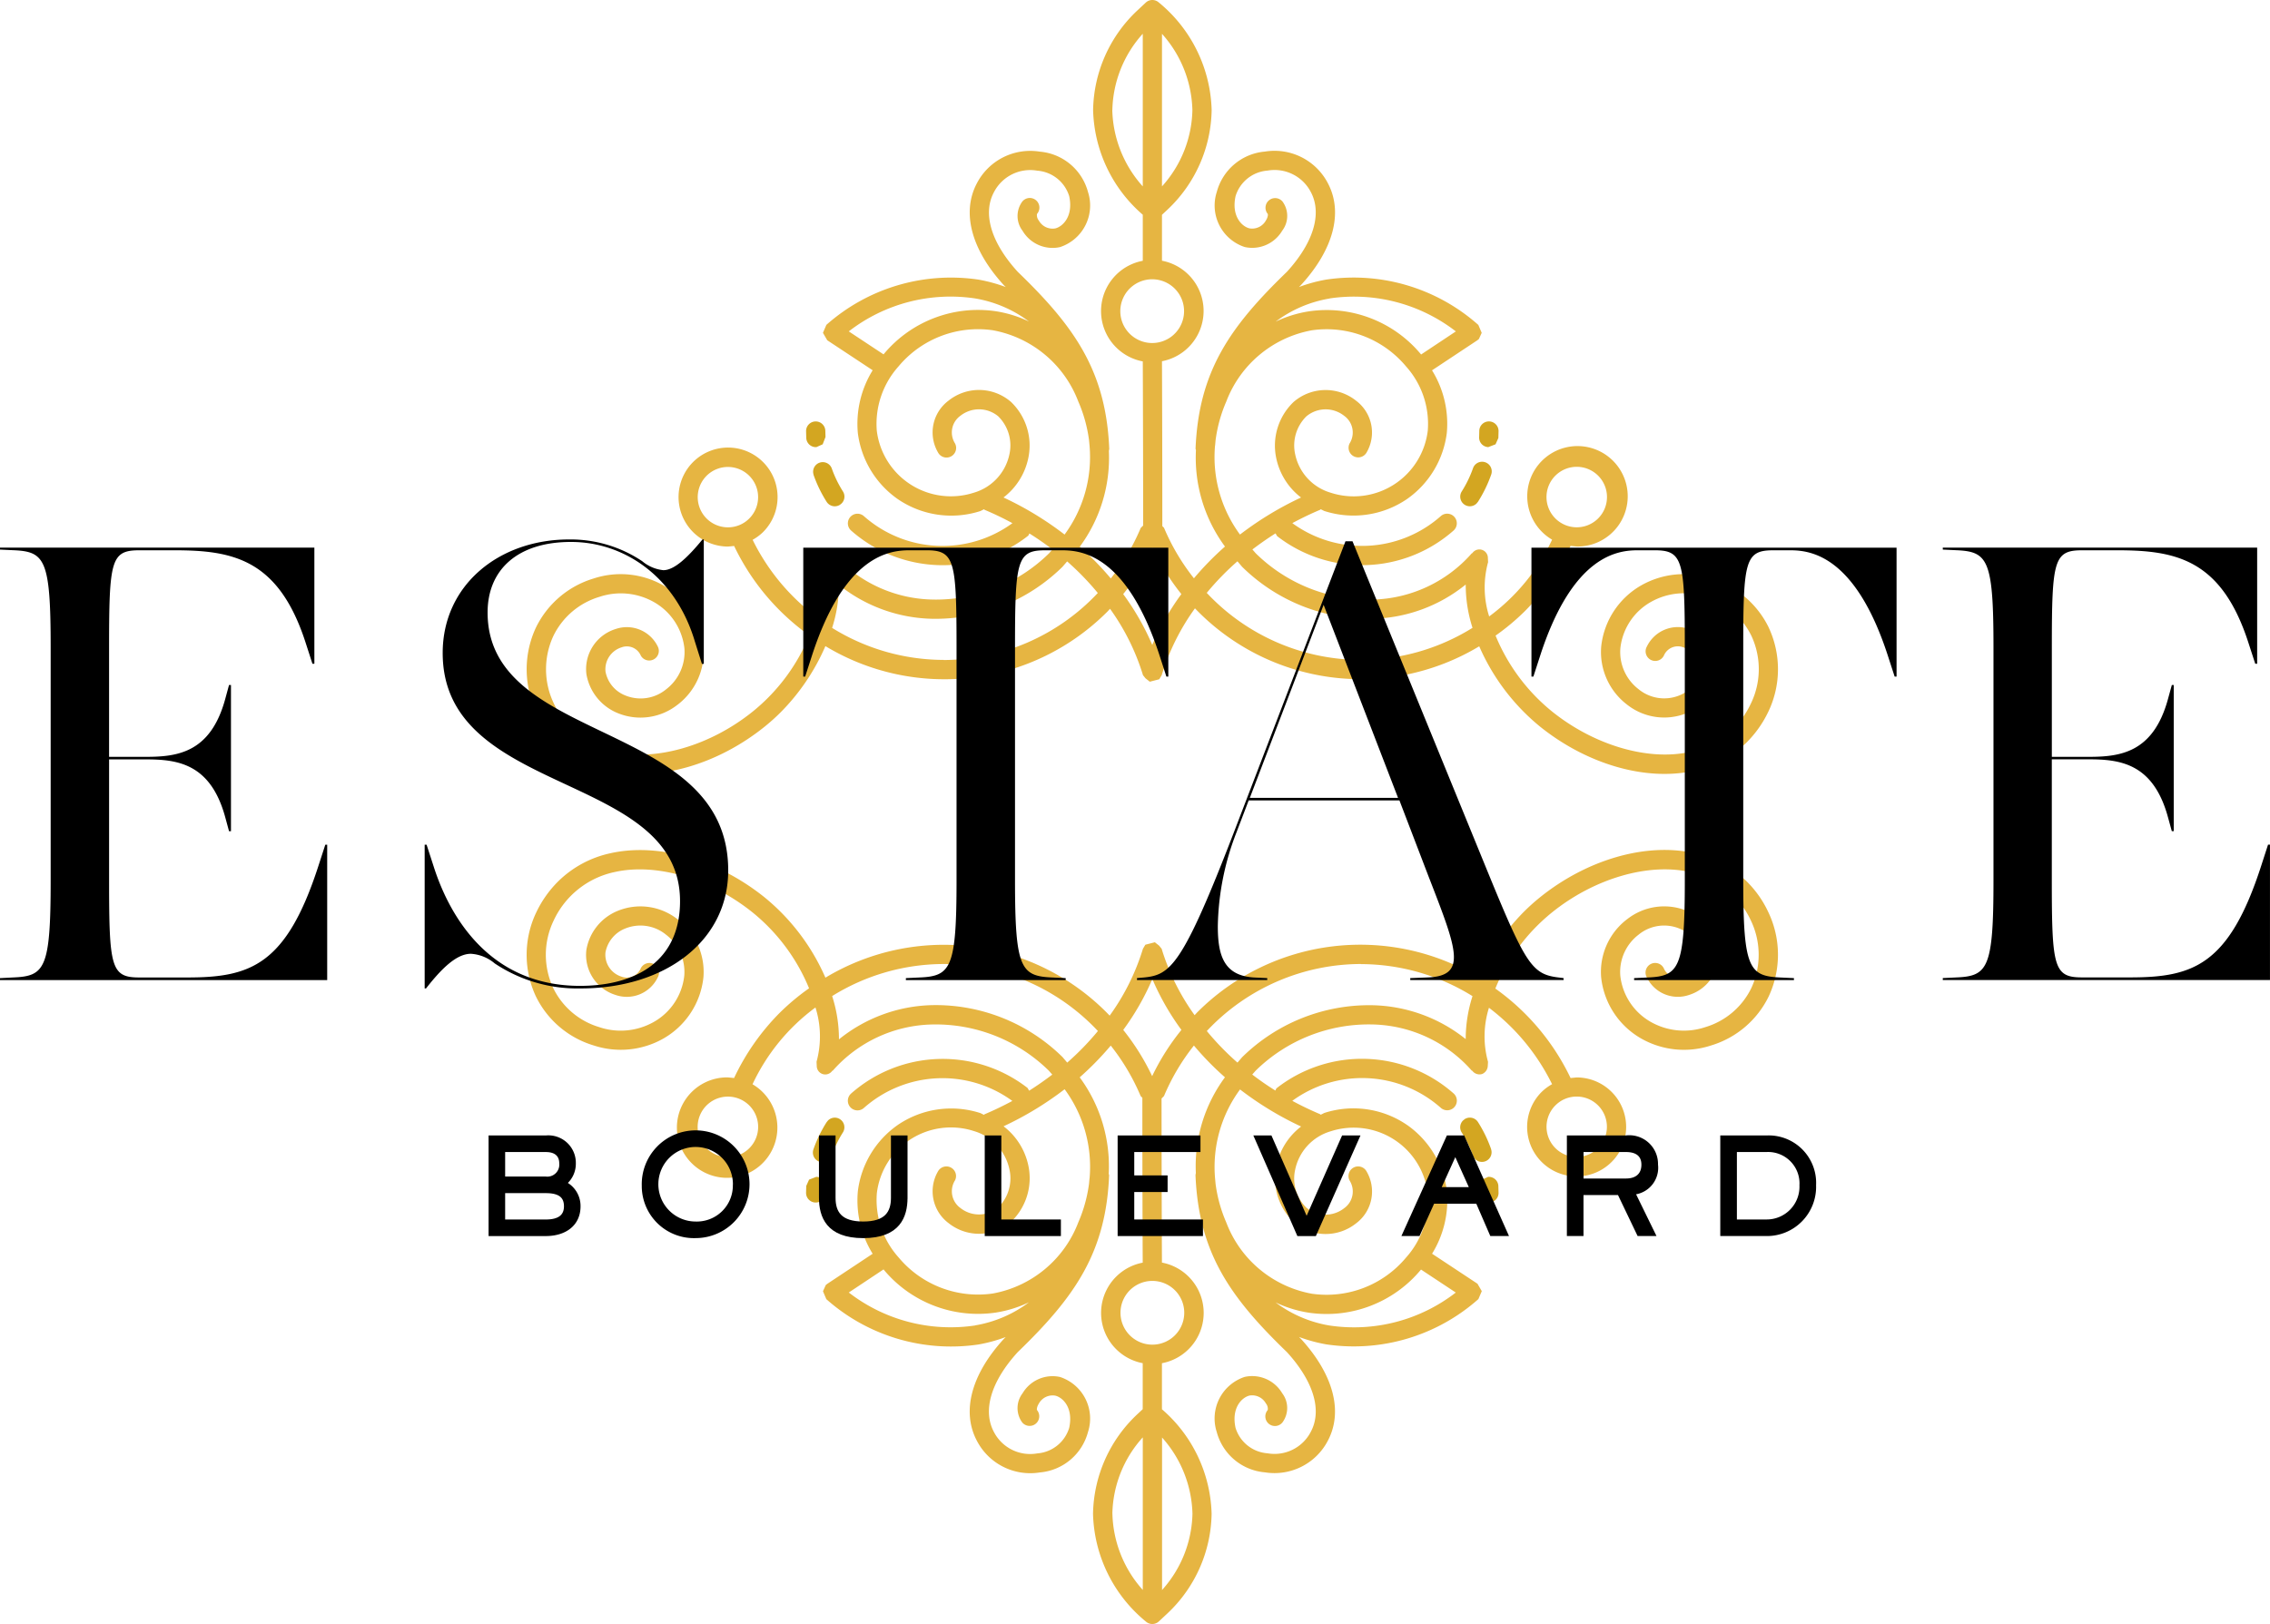
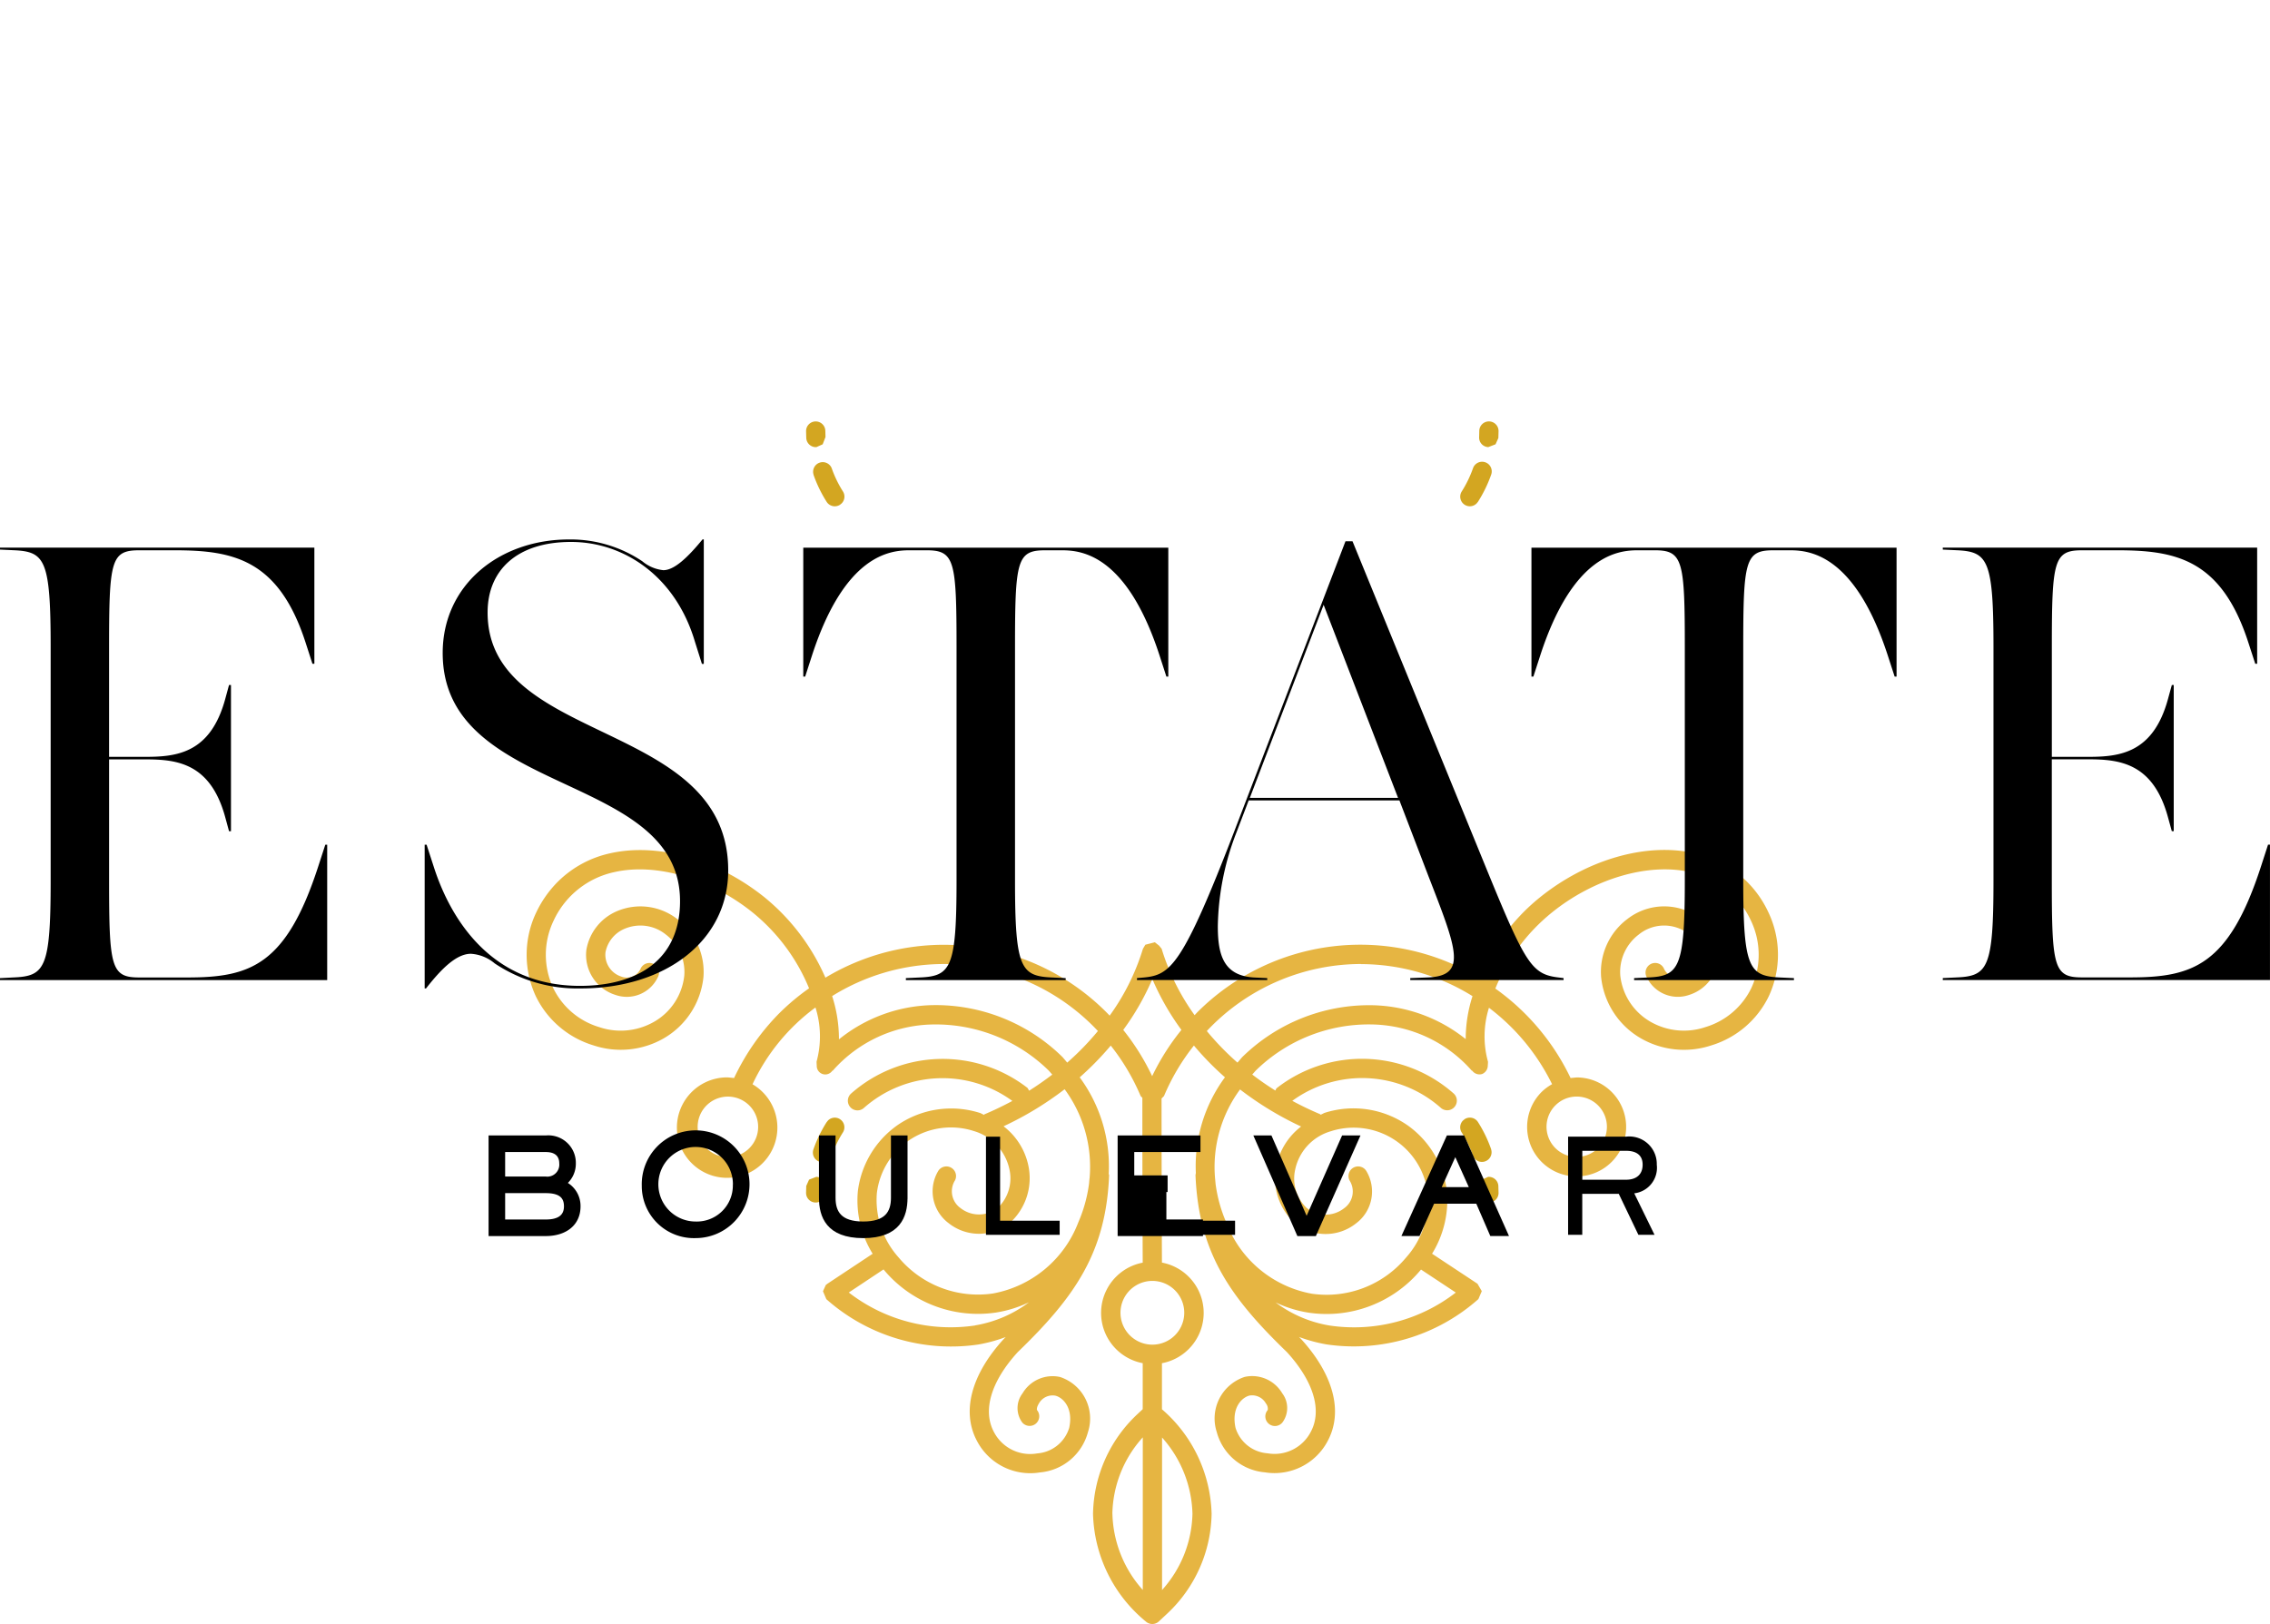
<svg xmlns="http://www.w3.org/2000/svg" width="166.902" height="119.43" viewBox="0 0 166.902 119.43">
  <defs>
    <style>.a{fill:#d3a621;}.b{fill:#e6b542;}.c,.d{stroke:#000;stroke-width:0.181px;}.d{fill:none;}</style>
  </defs>
  <g transform="translate(36.013 0)">
    <path class="a" d="M173.181,92.065l.463-.207.207-.538-.012-.436a.708.708,0,0,0-1.416,0l.014.515a.705.705,0,0,0,.745.666" transform="translate(-149.169 -59.182)" />
    <path class="a" d="M173.928,99.758a9.583,9.583,0,0,0,.968,2,.708.708,0,0,0,.978.218l.122-.1a.706.706,0,0,0,.1-.878,8.355,8.355,0,0,1-.828-1.71.708.708,0,0,0-1.335.469" transform="translate(-150.13 -64.852)" />
-     <path class="b" d="M203.974,46.151a6.936,6.936,0,0,0-4.234-3.6,6.355,6.355,0,0,0-5.135.5,5.9,5.9,0,0,0-2.948,4.507,4.866,4.866,0,0,0,1.869,4.24l.032.025a4.407,4.407,0,0,0,4.405.619,3.772,3.772,0,0,0,2.3-2.864,3.081,3.081,0,0,0-2.143-3.318,2.526,2.526,0,0,0-3.105,1.294.708.708,0,1,0,1.251.662,1.114,1.114,0,0,1,1.424-.607,1.687,1.687,0,0,1,1.17,1.786,2.353,2.353,0,0,1-1.452,1.75,2.967,2.967,0,0,1-3-.454,3.442,3.442,0,0,1-1.341-3.021,4.46,4.46,0,0,1,2.249-3.4,4.931,4.931,0,0,1,4.006-.375,5.512,5.512,0,0,1,3.373,2.858,5.792,5.792,0,0,1-.023,4.972,6.4,6.4,0,0,1-4.489,3.574c-3.062.689-7.043-.48-10.14-2.971a14.045,14.045,0,0,1-4.152-5.58,16.863,16.863,0,0,0,2.178-1.823,17.147,17.147,0,0,0,3.335-4.775l.456.047a3.694,3.694,0,1,0-1.813-.506,14.779,14.779,0,0,1-4.627,5.647,7.041,7.041,0,0,1-.079-3.992l-.006-.108-.009-.189a.626.626,0,0,0-1.14-.37l-.049.023A10.012,10.012,0,0,1,174.8,44.1a11.869,11.869,0,0,1-8.537-3.4l-.251-.287c.547-.418,1.111-.811,1.7-1.184l.115.2a10.179,10.179,0,0,0,12.984-.416l.029-.029a.708.708,0,0,0-.971-1.029,8.718,8.718,0,0,1-10.922.521c.66-.355,1.343-.687,2.048-.983l.04-.041.258.129.044.014a6.981,6.981,0,0,0,6.046-.893l.023-.016a6.982,6.982,0,0,0,2.9-4.848,7.449,7.449,0,0,0-1.088-4.6l3.335-2.211.111-.09.207-.456-.247-.582a13.8,13.8,0,0,0-11.177-3.335,11.185,11.185,0,0,0-2.012.549L169.55,21l.032-.032c2.4-2.619,3.117-5.353,1.974-7.5a4.419,4.419,0,0,0-4.627-2.317,4.017,4.017,0,0,0-3.536,2.971,3.215,3.215,0,0,0,2.053,4.048,2.56,2.56,0,0,0,2.757-1.2,1.788,1.788,0,0,0,.025-2.143.708.708,0,0,0-1.088.907c.018.023.035.21-.136.483a1.151,1.151,0,0,1-1.215.579c-.562-.14-1.334-.91-1.014-2.371a2.665,2.665,0,0,1,2.35-1.876,3.007,3.007,0,0,1,3.184,1.579c.84,1.581.2,3.717-1.757,5.862-4.179,4.037-6.491,7.311-6.72,13.024l.029.084a11.014,11.014,0,0,0,2.135,7.1,22.051,22.051,0,0,0-2.283,2.335,15.913,15.913,0,0,1-2.2-3.714l-.125-.125c0-4.042-.008-8.113-.025-12.125a3.762,3.762,0,0,0,0-7.392V15.8l.413-.386a10.274,10.274,0,0,0,3.24-7.311A10.6,10.6,0,0,0,159.122.178a.709.709,0,0,0-.933,0l-.654.611A10.273,10.273,0,0,0,154.3,8.1a10.519,10.519,0,0,0,3.652,7.695v3.387a3.765,3.765,0,0,0,0,7.4c.018,3.993.026,8.043.029,12.068l-.18.181a15.808,15.808,0,0,1-2.2,3.714,21.549,21.549,0,0,0-2.282-2.335,11,11,0,0,0,2.14-7.04l.027-.149c-.233-5.713-2.542-8.988-6.724-13.024-1.957-2.145-2.6-4.281-1.754-5.859a3,3,0,0,1,3.184-1.583,2.666,2.666,0,0,1,2.35,1.873c.317,1.463-.456,2.23-1.02,2.373a1.156,1.156,0,0,1-1.213-.579.622.622,0,0,1-.136-.483.707.707,0,1,0-1.084-.907,1.791,1.791,0,0,0,.023,2.143,2.562,2.562,0,0,0,2.756,1.2,3.218,3.218,0,0,0,2.057-4.048,4.02,4.02,0,0,0-3.539-2.971,4.422,4.422,0,0,0-4.626,2.317c-1.143,2.143-.422,4.877,1.974,7.5l.031.032.111.108a11.445,11.445,0,0,0-2.012-.547,13.8,13.8,0,0,0-11.177,3.33l-.251.585.317.546,3.339,2.207a7.49,7.49,0,0,0-1.091,4.609,7,7,0,0,0,2.906,4.845l.025.017a6.973,6.973,0,0,0,6.049.893l.041-.014.258-.129.04.041q1.055.444,2.048.983a8.723,8.723,0,0,1-10.926-.521.708.708,0,0,0-.941,1.058,10.181,10.181,0,0,0,12.986.416l.064-.058.061-.14c.591.37,1.154.761,1.7,1.178l-.251.285v0a11.874,11.874,0,0,1-8.541,3.4,10.009,10.009,0,0,1-7.339-3.387l-.047-.02a.661.661,0,0,0-.721-.239.673.673,0,0,0-.42.6l-.011.189-.005.111a7.023,7.023,0,0,1-.07,3.972,15.694,15.694,0,0,1-4.641-5.621,3.545,3.545,0,0,0,.765-.566,3.64,3.64,0,1,0-2.57,1.063l.445-.043a17.14,17.14,0,0,0,5.531,6.58,14.006,14.006,0,0,1-4.161,5.595c-3.1,2.5-7.078,3.664-10.137,2.975a6.4,6.4,0,0,1-4.493-3.574,5.817,5.817,0,0,1-.023-4.974,5.515,5.515,0,0,1,3.376-2.859,4.941,4.941,0,0,1,4,.378,4.472,4.472,0,0,1,2.251,3.4,3.45,3.45,0,0,1-1.344,3.021,2.957,2.957,0,0,1-3,.451A2.351,2.351,0,0,1,118.45,49.4a1.686,1.686,0,0,1,1.171-1.786,1.117,1.117,0,0,1,1.425.607.708.708,0,0,0,1.251-.662,2.532,2.532,0,0,0-3.109-1.294,3.085,3.085,0,0,0-2.143,3.318,3.782,3.782,0,0,0,2.3,2.864,4.4,4.4,0,0,0,4.405-.619l.035-.025a4.874,4.874,0,0,0,1.869-4.24,5.9,5.9,0,0,0-2.951-4.507,6.362,6.362,0,0,0-5.135-.506,6.931,6.931,0,0,0-4.234,3.606,7.253,7.253,0,0,0,.029,6.2,7.794,7.794,0,0,0,5.456,4.34c3.518.788,7.862-.46,11.334-3.254a14.672,14.672,0,0,0,1.178-1.059,15.785,15.785,0,0,0,3.286-4.862,16.924,16.924,0,0,0,20.753-2.556l.174-.189a16.709,16.709,0,0,1,2.425,4.886l.07.084.113.142.253.2.061.05.7-.18.178-.3a16.7,16.7,0,0,1,2.445-4.915,16.879,16.879,0,0,0,20.9,2.791,15.729,15.729,0,0,0,4.464,5.9c3.475,2.795,7.816,4.039,11.337,3.254a7.829,7.829,0,0,0,3.87-2.094,8.143,8.143,0,0,0,1.583-2.245,7.237,7.237,0,0,0,.028-6.2M188.287,34.985a2.224,2.224,0,1,1-.652,1.576,2.219,2.219,0,0,1,.652-1.576m-60.839,3.8a2.22,2.22,0,1,1,1.57-.649,2.2,2.2,0,0,1-1.57.649m44.241-16.834a12.238,12.238,0,0,1,9.282,2.425l-2.558,1.7-.021-.032a9.014,9.014,0,0,0-8.212-3.146,8.816,8.816,0,0,0-2.457.759,9.1,9.1,0,0,1,3.967-1.7M163.27,32.763l.035-.389a10.552,10.552,0,0,1,.788-2.843,8.325,8.325,0,0,1,6.292-5.237,7.607,7.607,0,0,1,6.927,2.66,6.328,6.328,0,0,1,1.594,4.722,5.486,5.486,0,0,1-7.148,4.56,3.741,3.741,0,0,1-2.6-2.817,3.006,3.006,0,0,1,.818-2.792,2.2,2.2,0,0,1,2.782-.045,1.512,1.512,0,0,1,.4,2.035.708.708,0,0,0,1.249.666,2.921,2.921,0,0,0-.774-3.811,3.59,3.59,0,0,0-4.6.1,4.444,4.444,0,0,0-1.271,4.112,4.909,4.909,0,0,0,1.827,2.908,24.088,24.088,0,0,0-4.49,2.725,9.611,9.611,0,0,1-1.834-6.553M161.6,8.1a8.621,8.621,0,0,1-2.236,5.611l0-11.221A8.711,8.711,0,0,1,161.6,8.1m-5.885,0a8.656,8.656,0,0,1,2.236-5.615V13.711A8.725,8.725,0,0,1,155.71,8.1M156.3,22.88a2.344,2.344,0,1,1,.686,1.663,2.336,2.336,0,0,1-.686-1.663m-19.965,1.494a12.214,12.214,0,0,1,9.279-2.425,9.114,9.114,0,0,1,3.972,1.7,8.783,8.783,0,0,0-2.459-.759,9.012,9.012,0,0,0-8.212,3.146l-.023.029ZM147.711,36.59a4.9,4.9,0,0,0,1.826-2.908,4.447,4.447,0,0,0-1.267-4.114,3.587,3.587,0,0,0-4.6-.1,2.921,2.921,0,0,0-.774,3.809.708.708,0,1,0,1.251-.664,1.508,1.508,0,0,1,.395-2.032,2.206,2.206,0,0,1,2.786.043,3.01,3.01,0,0,1,.818,2.792,3.737,3.737,0,0,1-2.6,2.817,5.49,5.49,0,0,1-7.151-4.56,6.333,6.333,0,0,1,1.594-4.719,7.61,7.61,0,0,1,6.927-2.664,8.317,8.317,0,0,1,6.293,5.237A10.531,10.531,0,0,1,154,32.368l.038.409a9.614,9.614,0,0,1-1.836,6.54,23.892,23.892,0,0,0-4.492-2.728m-4.4,11.946a15.593,15.593,0,0,1-8.2-2.355,10.351,10.351,0,0,0,.5-3.161,11.346,11.346,0,0,0,6.86,2.492,13.324,13.324,0,0,0,9.576-3.82v0l.345-.4a20.131,20.131,0,0,1,2.254,2.323,15.568,15.568,0,0,1-11.338,4.929m15.343-1.108a18.787,18.787,0,0,0-2.138-3.74,17.177,17.177,0,0,0,2.152-3.4,17.311,17.311,0,0,0,2.125,3.4,18.9,18.9,0,0,0-2.14,3.74M174,48.535a15.578,15.578,0,0,1-11.344-4.929,19.955,19.955,0,0,1,2.256-2.323l.346.407a13.3,13.3,0,0,0,9.572,3.82,11.3,11.3,0,0,0,6.866-2.518,10.346,10.346,0,0,0,.5,3.184,15.573,15.573,0,0,1-8.2,2.358" transform="translate(-109.942 -0.003)" />
    <path class="a" d="M316.394,91.321a.7.7,0,0,0,.671.741l.535-.207.207-.463.014-.512a.708.708,0,0,0-1.416,0Z" transform="translate(-243.653 -59.18)" />
    <path class="a" d="M313.29,99.292a8.479,8.479,0,0,1-.829,1.707.71.71,0,0,0,.219.977.7.7,0,0,0,.878-.1l.1-.122a9.73,9.73,0,0,0,.971-2,.708.708,0,0,0-1.337-.468" transform="translate(-241.001 -64.853)" />
    <path class="a" d="M317.063,251.79,316.6,252l-.207.538.012.436a.708.708,0,0,0,1.416,0l-.014-.515a.705.705,0,0,0-.745-.666" transform="translate(-243.653 -165.242)" />
    <path class="a" d="M314.624,241.463a9.655,9.655,0,0,0-.968-2,.708.708,0,0,0-.978-.218l-.122.1a.706.706,0,0,0-.1.878,8.35,8.35,0,0,1,.828,1.71.708.708,0,0,0,1.336-.468" transform="translate(-240.999 -156.94)" />
    <path class="b" d="M113.331,192.635a6.936,6.936,0,0,0,4.234,3.6,6.355,6.355,0,0,0,5.135-.5,5.9,5.9,0,0,0,2.948-4.507,4.866,4.866,0,0,0-1.869-4.24l-.032-.025a4.406,4.406,0,0,0-4.405-.619,3.772,3.772,0,0,0-2.3,2.864,3.081,3.081,0,0,0,2.143,3.318,2.526,2.526,0,0,0,3.106-1.294.708.708,0,1,0-1.251-.662,1.115,1.115,0,0,1-1.425.607,1.687,1.687,0,0,1-1.169-1.786,2.353,2.353,0,0,1,1.452-1.75,2.967,2.967,0,0,1,3,.454,3.445,3.445,0,0,1,1.341,3.021,4.46,4.46,0,0,1-2.249,3.4,4.931,4.931,0,0,1-4.007.375,5.509,5.509,0,0,1-3.373-2.858,5.792,5.792,0,0,1,.023-4.972,6.4,6.4,0,0,1,4.489-3.574c3.062-.689,7.043.479,10.14,2.971a14.044,14.044,0,0,1,4.152,5.58,16.865,16.865,0,0,0-2.178,1.823,17.147,17.147,0,0,0-3.335,4.775l-.456-.047a3.694,3.694,0,1,0,1.813.506,14.78,14.78,0,0,1,4.627-5.647,7.041,7.041,0,0,1,.079,3.992l.006.108.009.189a.627.627,0,0,0,1.14.37l.049-.023a10.013,10.013,0,0,1,7.34-3.387,11.869,11.869,0,0,1,8.537,3.4l.251.287c-.547.418-1.111.811-1.7,1.184l-.115-.2a10.179,10.179,0,0,0-12.984.416l-.029.029a.708.708,0,0,0,.971,1.029,8.718,8.718,0,0,1,10.922-.521c-.66.355-1.344.687-2.048.983l-.04.041-.258-.129-.044-.014a6.981,6.981,0,0,0-6.046.893l-.023.017a6.981,6.981,0,0,0-2.9,4.848,7.449,7.449,0,0,0,1.088,4.6l-3.335,2.211-.111.09-.207.456.247.582a13.8,13.8,0,0,0,11.177,3.335,11.189,11.189,0,0,0,2.012-.549l-.108.108-.032.032c-2.4,2.619-3.117,5.353-1.974,7.5a4.419,4.419,0,0,0,4.627,2.317,4.017,4.017,0,0,0,3.536-2.971,3.215,3.215,0,0,0-2.053-4.048,2.562,2.562,0,0,0-2.757,1.2,1.787,1.787,0,0,0-.025,2.143.708.708,0,0,0,1.088-.907c-.018-.023-.035-.21.136-.483a1.151,1.151,0,0,1,1.215-.579c.562.14,1.334.91,1.014,2.371a2.663,2.663,0,0,1-2.35,1.875A3,3,0,0,1,147,224.656c-.84-1.582-.2-3.716,1.757-5.862,4.179-4.037,6.491-7.311,6.72-13.024l-.03-.084a11,11,0,0,0-2.134-7.1,22.051,22.051,0,0,0,2.283-2.335,15.932,15.932,0,0,1,2.2,3.714l.124.125c0,4.042.009,8.113.026,12.125a3.762,3.762,0,0,0,0,7.392v3.385l-.413.386a10.274,10.274,0,0,0-3.24,7.311,10.6,10.6,0,0,0,3.891,7.924.709.709,0,0,0,.934,0l.654-.611a10.273,10.273,0,0,0,3.24-7.31,10.519,10.519,0,0,0-3.652-7.695v-3.387a3.765,3.765,0,0,0,0-7.4c-.018-3.993-.026-8.043-.029-12.068l.18-.181a15.837,15.837,0,0,1,2.2-3.714,21.544,21.544,0,0,0,2.282,2.335,11,11,0,0,0-2.14,7.04l-.026.149c.233,5.713,2.542,8.988,6.724,13.024,1.957,2.147,2.6,4.281,1.754,5.859a3,3,0,0,1-3.184,1.581,2.662,2.662,0,0,1-2.35-1.872c-.317-1.463.456-2.23,1.02-2.373a1.156,1.156,0,0,1,1.213.579.622.622,0,0,1,.136.483.707.707,0,1,0,1.084.907,1.791,1.791,0,0,0-.023-2.143,2.562,2.562,0,0,0-2.756-1.2,3.218,3.218,0,0,0-2.057,4.048,4.019,4.019,0,0,0,3.539,2.971,4.422,4.422,0,0,0,4.626-2.317c1.143-2.143.422-4.877-1.974-7.5l-.031-.032-.111-.108a11.439,11.439,0,0,0,2.012.547,13.8,13.8,0,0,0,11.177-3.33l.251-.585-.317-.546-3.339-2.207a7.49,7.49,0,0,0,1.091-4.609,7,7,0,0,0-2.906-4.845l-.025-.016a6.973,6.973,0,0,0-6.049-.893l-.04.014-.26.129-.04-.041q-1.055-.444-2.048-.983a8.723,8.723,0,0,1,10.926.521.708.708,0,0,0,.941-1.058,10.183,10.183,0,0,0-12.987-.416l-.063.059-.061.139q-.886-.553-1.7-1.178l.251-.285v0a11.874,11.874,0,0,1,8.541-3.4,10.009,10.009,0,0,1,7.339,3.387l.047.02a.66.66,0,0,0,.721.239.67.67,0,0,0,.418-.6l.012-.189.005-.111a7.014,7.014,0,0,1,.07-3.972,15.694,15.694,0,0,1,4.641,5.621,3.559,3.559,0,0,0-.765.566,3.64,3.64,0,1,0,2.57-1.063l-.445.043a17.134,17.134,0,0,0-5.532-6.58,14.019,14.019,0,0,1,4.162-5.595c3.1-2.5,7.078-3.664,10.137-2.975a6.4,6.4,0,0,1,4.493,3.574,5.821,5.821,0,0,1,.023,4.974,5.518,5.518,0,0,1-3.376,2.859,4.942,4.942,0,0,1-4-.378,4.472,4.472,0,0,1-2.251-3.4,3.45,3.45,0,0,1,1.344-3.021,2.957,2.957,0,0,1,3-.451,2.351,2.351,0,0,1,1.451,1.747,1.686,1.686,0,0,1-1.171,1.786,1.117,1.117,0,0,1-1.425-.607.708.708,0,1,0-1.251.662,2.532,2.532,0,0,0,3.109,1.294,3.085,3.085,0,0,0,2.143-3.318,3.782,3.782,0,0,0-2.3-2.864,4.4,4.4,0,0,0-4.405.619l-.035.025a4.873,4.873,0,0,0-1.869,4.24,5.9,5.9,0,0,0,2.951,4.507,6.362,6.362,0,0,0,5.135.506,6.931,6.931,0,0,0,4.234-3.606,7.249,7.249,0,0,0-.03-6.2,7.786,7.786,0,0,0-5.455-4.339c-3.518-.788-7.862.459-11.334,3.253a14.879,14.879,0,0,0-1.179,1.059,15.8,15.8,0,0,0-3.285,4.862,16.924,16.924,0,0,0-20.753,2.556l-.174.189a16.709,16.709,0,0,1-2.425-4.886l-.07-.084-.113-.142-.253-.2-.061-.05-.7.18-.178.3a16.7,16.7,0,0,1-2.445,4.915,16.879,16.879,0,0,0-20.9-2.791,15.726,15.726,0,0,0-4.464-5.9c-3.475-2.794-7.816-4.039-11.337-3.253a7.819,7.819,0,0,0-3.87,2.093,8.12,8.12,0,0,0-1.583,2.245,7.233,7.233,0,0,0-.03,6.2M129.019,203.8a2.224,2.224,0,1,1,.652-1.576,2.213,2.213,0,0,1-.652,1.576m60.839-3.8a2.22,2.22,0,1,1-1.57.649,2.2,2.2,0,0,1,1.57-.649m-44.241,16.835a12.234,12.234,0,0,1-9.282-2.425l2.558-1.7.021.032a9.014,9.014,0,0,0,8.212,3.146,8.816,8.816,0,0,0,2.457-.759,9.081,9.081,0,0,1-3.967,1.7m8.419-10.815-.035.389a10.575,10.575,0,0,1-.788,2.844,8.325,8.325,0,0,1-6.292,5.237,7.607,7.607,0,0,1-6.927-2.66,6.328,6.328,0,0,1-1.594-4.723,5.486,5.486,0,0,1,7.148-4.56,3.741,3.741,0,0,1,2.6,2.817,3.005,3.005,0,0,1-.818,2.792,2.2,2.2,0,0,1-2.783.047,1.514,1.514,0,0,1-.4-2.036.708.708,0,0,0-1.249-.666,2.921,2.921,0,0,0,.774,3.811,3.59,3.59,0,0,0,4.6-.1,4.444,4.444,0,0,0,1.271-4.112,4.909,4.909,0,0,0-1.827-2.908,24.089,24.089,0,0,0,4.49-2.725,9.616,9.616,0,0,1,1.835,6.552m1.675,24.661a8.621,8.621,0,0,1,2.236-5.611l0,11.221a8.714,8.714,0,0,1-2.233-5.609m5.886,0a8.656,8.656,0,0,1-2.236,5.615V225.075a8.724,8.724,0,0,1,2.236,5.613M161,215.907a2.344,2.344,0,1,1-.686-1.663,2.336,2.336,0,0,1,.686,1.663m19.965-1.494a12.214,12.214,0,0,1-9.279,2.425,9.1,9.1,0,0,1-3.972-1.7,8.782,8.782,0,0,0,2.459.759,9.012,9.012,0,0,0,8.212-3.147l.023-.029ZM169.595,202.2a4.9,4.9,0,0,0-1.826,2.908,4.447,4.447,0,0,0,1.267,4.114,3.587,3.587,0,0,0,4.6.1,2.921,2.921,0,0,0,.774-3.809.708.708,0,1,0-1.251.664,1.508,1.508,0,0,1-.4,2.032,2.206,2.206,0,0,1-2.786-.043,3.01,3.01,0,0,1-.818-2.792,3.737,3.737,0,0,1,2.6-2.817,5.49,5.49,0,0,1,7.151,4.56,6.333,6.333,0,0,1-1.594,4.719,7.611,7.611,0,0,1-6.927,2.664,8.318,8.318,0,0,1-6.293-5.237,10.532,10.532,0,0,1-.788-2.838l-.038-.409a9.614,9.614,0,0,1,1.836-6.54,23.9,23.9,0,0,0,4.492,2.728m4.4-11.946a15.594,15.594,0,0,1,8.2,2.355,10.35,10.35,0,0,0-.5,3.161,11.346,11.346,0,0,0-6.86-2.492,13.324,13.324,0,0,0-9.576,3.82v0l-.345.4a20.124,20.124,0,0,1-2.254-2.323,15.567,15.567,0,0,1,11.337-4.929m-15.342,1.108a18.787,18.787,0,0,0,2.138,3.74,17.175,17.175,0,0,0-2.152,3.4,17.308,17.308,0,0,0-2.125-3.4,18.884,18.884,0,0,0,2.14-3.74m-15.347-1.108a15.578,15.578,0,0,1,11.344,4.929,19.947,19.947,0,0,1-2.256,2.323l-.346-.407a13.3,13.3,0,0,0-9.572-3.82,11.3,11.3,0,0,0-6.866,2.518,10.344,10.344,0,0,0-.5-3.184,15.572,15.572,0,0,1,8.2-2.358" transform="translate(-109.941 -119.354)" />
    <path class="a" d="M173.85,252.535a.705.705,0,0,0-.672-.741l-.535.207-.207.463-.014.512a.708.708,0,0,0,1.416,0Z" transform="translate(-149.169 -165.246)" />
    <path class="a" d="M175.263,241.925a8.485,8.485,0,0,1,.829-1.707.71.71,0,0,0-.219-.976.7.7,0,0,0-.878.1l-.1.122a9.733,9.733,0,0,0-.971,2,.708.708,0,0,0,1.337.468" transform="translate(-150.13 -156.935)" />
    <path class="a" d="M108.89,243.2a1.931,1.931,0,0,1,2.117,1.963,1.9,1.9,0,0,1-.645,1.454,1.914,1.914,0,0,1,.991,1.7c0,1.376-1.067,2.1-2.463,2.1h-4.118v-7.218h4.118Zm0,3.022a.973.973,0,0,0,1.079-1.059c0-.576-.349-.925-1.079-.925h-3.08v1.983Zm0,3.158c.971,0,1.425-.366,1.425-1.059,0-.645-.338-1.061-1.425-1.061h-3.08v2.12Z" transform="translate(-104.772 -159.603)" />
    <path class="c" d="M108.89,243.2a1.931,1.931,0,0,1,2.117,1.963,1.9,1.9,0,0,1-.645,1.454,1.914,1.914,0,0,1,.991,1.7c0,1.376-1.067,2.1-2.463,2.1h-4.118v-7.218h4.118Zm0,3.022a.973.973,0,0,0,1.079-1.059c0-.576-.349-.925-1.079-.925h-3.08v1.983Zm0,3.158c.971,0,1.425-.366,1.425-1.059,0-.645-.338-1.061-1.425-1.061h-3.08v2.12Z" transform="translate(-104.772 -159.603)" />
    <path class="a" d="M137.542,246.512a3.871,3.871,0,1,1,3.868,3.763,3.742,3.742,0,0,1-3.868-3.763m6.7,0a2.832,2.832,0,1,0-2.829,2.725,2.74,2.74,0,0,0,2.829-2.725" transform="translate(-126.278 -159.311)" />
    <path class="c" d="M137.542,246.512a3.871,3.871,0,1,1,3.868,3.763A3.742,3.742,0,0,1,137.542,246.512Zm6.7,0a2.832,2.832,0,1,0-2.829,2.725A2.74,2.74,0,0,0,144.239,246.512Z" transform="translate(-126.278 -159.311)" />
    <path class="a" d="M181.771,247.693c0,1.366-.52,2.879-3.166,2.879s-3.164-1.513-3.164-2.879V243.2h1.039v4.493c0,1.059.442,1.838,2.125,1.838s2.129-.779,2.129-1.838V243.2h1.038v4.493Z" transform="translate(-151.149 -159.606)" />
    <path class="c" d="M181.771,247.693c0,1.366-.52,2.879-3.166,2.879s-3.164-1.513-3.164-2.879V243.2h1.039v4.493c0,1.059.442,1.838,2.125,1.838s2.129-.779,2.129-1.838V243.2h1.038v4.493Z" transform="translate(-151.149 -159.606)" />
  </g>
  <path d="M210.9,243.2h1.038v6.18h4.38v1.038H210.9Z" transform="translate(-138.406 -159.604)" />
-   <path class="d" d="M210.9,243.2h1.038v6.18h4.38v1.038H210.9Z" transform="translate(-138.406 -159.604)" />
-   <path d="M245.239,243.2v1.038h-4.868v1.9h2.452v1.041h-2.452v2.2h5.051v1.038H239.33V243.2Z" transform="translate(-157.065 -159.604)" />
+   <path d="M245.239,243.2v1.038h-4.868v1.9h2.452v1.041v2.2h5.051v1.038H239.33V243.2Z" transform="translate(-157.065 -159.604)" />
  <path class="d" d="M245.239,243.2v1.038h-4.868v1.9h2.452v1.041h-2.452v2.2h5.051v1.038H239.33V243.2Z" transform="translate(-157.065 -159.604)" />
  <path d="M269.627,243.2l2.646,6.042,2.667-6.042h1.154l-3.2,7.218h-1.242l-3.158-7.218Z" transform="translate(-176.203 -159.604)" />
  <path class="d" d="M269.627,243.2l2.646,6.042,2.667-6.042h1.154l-3.2,7.218h-1.242l-3.158-7.218Z" transform="translate(-176.203 -159.604)" />
  <path d="M307.807,250.414h-1.175l-1.029-2.375h-3.222l-1.07,2.375h-1.134l3.263-7.218h1.154ZM304,244.485,302.861,247h2.271Z" transform="translate(-196.998 -159.603)" />
  <path class="d" d="M307.807,250.414h-1.175l-1.029-2.375h-3.222l-1.07,2.375h-1.134l3.263-7.218h1.154ZM304,244.485,302.861,247h2.271Z" transform="translate(-196.998 -159.603)" />
  <g transform="translate(0 39.668)">
    <path d="M339.69,243.2a2.02,2.02,0,0,1,2.262,2.059,1.892,1.892,0,0,1-1.657,2.108l1.492,3.051H340.6l-1.443-3.014h-2.684v3.014h-1.041V243.2Zm-3.213,1.038v2.129h3.213c.779,0,1.222-.4,1.222-1.107,0-.818-.626-1.021-1.222-1.021Z" transform="translate(-220.137 -199.273)" />
-     <path class="d" d="M339.69,243.2a2.02,2.02,0,0,1,2.262,2.059,1.892,1.892,0,0,1-1.657,2.108l1.492,3.051H340.6l-1.443-3.014h-2.684v3.014h-1.041V243.2Zm-3.213,1.038v2.129h3.213c.779,0,1.222-.4,1.222-1.107,0-.818-.626-1.021-1.222-1.021Z" transform="translate(-220.137 -199.273)" />
-     <path d="M371.559,243.2a3.4,3.4,0,0,1,3.542,3.57,3.527,3.527,0,0,1-3.542,3.647h-3.321V243.2h3.321Zm-2.28,1.038v5.141h2.28a2.5,2.5,0,0,0,2.5-2.6,2.4,2.4,0,0,0-2.5-2.542Z" transform="translate(-241.664 -199.272)" />
-     <path class="d" d="M371.559,243.2a3.4,3.4,0,0,1,3.542,3.57,3.527,3.527,0,0,1-3.542,3.647h-3.321V243.2h3.321Zm-2.28,1.038v5.141h2.28a2.5,2.5,0,0,0,2.5-2.6,2.4,2.4,0,0,0-2.5-2.542Z" transform="translate(-241.664 -199.272)" />
    <path d="M16.982,136.874V126.118h-.143l-.282,1.038c-1.084,3.963-3.538,4.245-5.85,4.245H8.02v-8.067c0-6.367.14-7.124,2.215-7.124h2.594c4.3,0,7.645.66,9.626,6.747l.517,1.6h.142v-8.541H0v.142l.989.047c2.312.1,2.736.66,2.736,7.124v17.171c0,6.465-.424,7.029-2.736,7.124L0,147.676v.143H24.057v-9.954h-.14l-.52,1.6c-2.357,7.266-5,8.162-9.621,8.162h-3.54c-2.075,0-2.215-.756-2.215-7.124v-8.915h2.687c2.312,0,4.766.282,5.85,4.245l.282,1.038h.143Zm36.56,2.879c0-11.134-17.691-9.2-17.691-18.966,0-3.161,2.219-5.191,6.132-5.191s7.689,2.548,9.105,7.314l.52,1.652h.139v-9.154h-.092c-1.085,1.323-2.076,2.265-2.879,2.265a2.854,2.854,0,0,1-1.556-.66,9.476,9.476,0,0,0-5.38-1.6c-5.141,0-9.291,3.35-9.291,8.352C32.55,134.374,50,132.44,50,142.015c0,4.342-3.161,6.229-7.36,6.229-6.511,0-9.483-4.906-10.707-8.634l-.566-1.745h-.143v10.568h.1c1.178-1.509,2.262-2.548,3.3-2.548a3,3,0,0,1,1.748.707,10.949,10.949,0,0,0,6.318,1.841c6.229,0,10.852-3.493,10.852-8.681m24.812,7.923-.988-.047c-2.312-.1-2.737-.659-2.737-7.124V123.334c0-6.367.14-7.124,2.216-7.124h1.226c1.463,0,4.764.332,7.171,7.691l.518,1.6H85.9v-9.483H59.061V125.5H59.2l.517-1.6c2.408-7.36,5.709-7.691,7.171-7.691h1.227c2.076,0,2.215.757,2.215,7.124v17.171c0,6.465-.424,7.029-2.736,7.124l-.989.047v.143H78.354v-.143Zm26.654-7.548c2.123,5.473,2.925,7.406-.092,7.5l-1.227.047v.143h11.274v-.143l-.375-.047c-1.937-.235-2.409-.945-5.191-7.737l-9.953-24.342h-.518l-8.209,21.416c-3.775,9.813-4.67,10.474-6.6,10.663l-.52.047v.143h9.576v-.143l-.989-.047c-2.219-.142-2.644-1.652-2.644-3.773a19.822,19.822,0,0,1,1.369-6.889l.9-2.358h11.085ZM97.32,120.22l5.473,14.2h-10.9Zm34.58,27.456-.991-.047c-2.312-.1-2.737-.659-2.737-7.124V123.334c0-6.367.143-7.124,2.216-7.124h1.226c1.463,0,4.767.332,7.171,7.691l.52,1.6h.14v-9.483H112.6V125.5h.142l.518-1.6c2.407-7.36,5.708-7.691,7.17-7.691h1.227c2.076,0,2.219.757,2.219,7.124v17.171c0,6.465-.424,7.029-2.736,7.124l-.992.047v.143H131.9v-.143Zm27.924-10.8V126.118h-.14l-.285,1.038c-1.084,3.963-3.535,4.245-5.847,4.245h-2.69v-8.067c0-6.367.143-7.124,2.219-7.124h2.594c4.292,0,7.642.66,9.623,6.747l.52,1.6h.14v-8.541H142.843v.142l.992.047c2.312.1,2.736.66,2.736,7.124v17.171c0,6.465-.424,7.029-2.736,7.124l-.992.047v.143H166.9v-9.954h-.142l-.518,1.6c-2.357,7.266-5,8.162-9.625,8.162h-3.536c-2.075,0-2.219-.756-2.219-7.124v-8.915h2.69c2.312,0,4.762.282,5.847,4.245l.285,1.038h.14Z" transform="translate(0 -115.408)" />
  </g>
</svg>